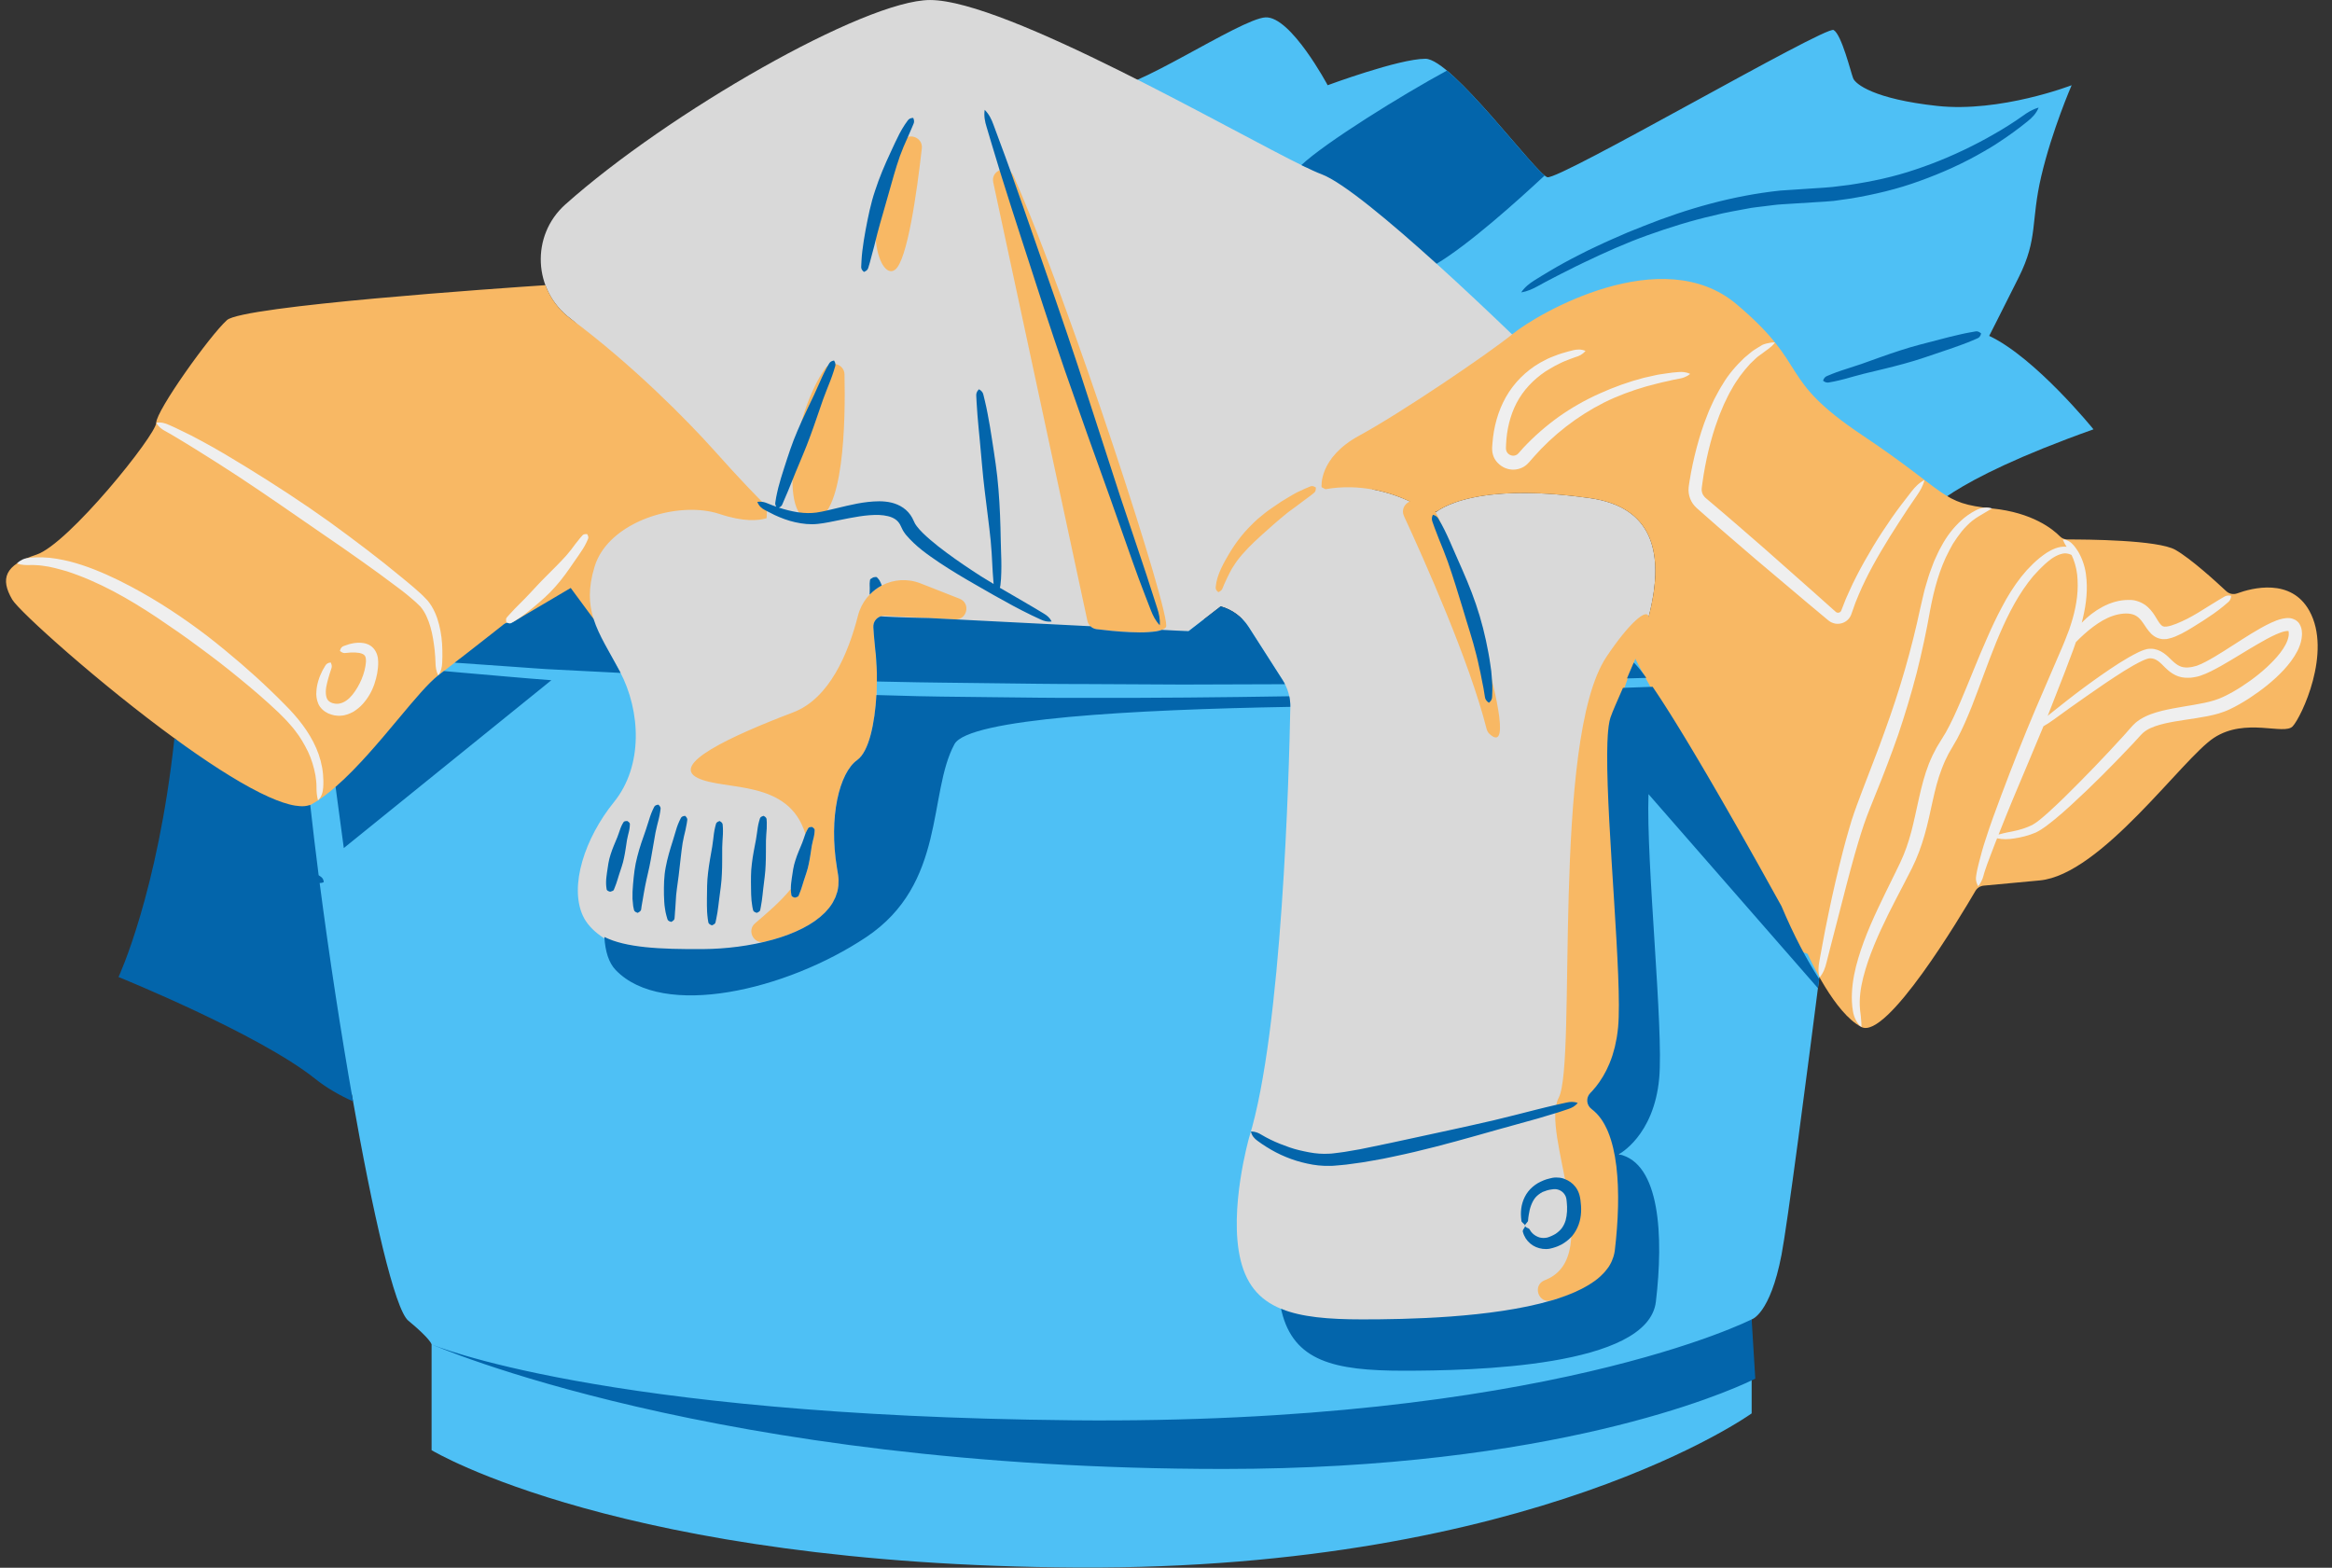
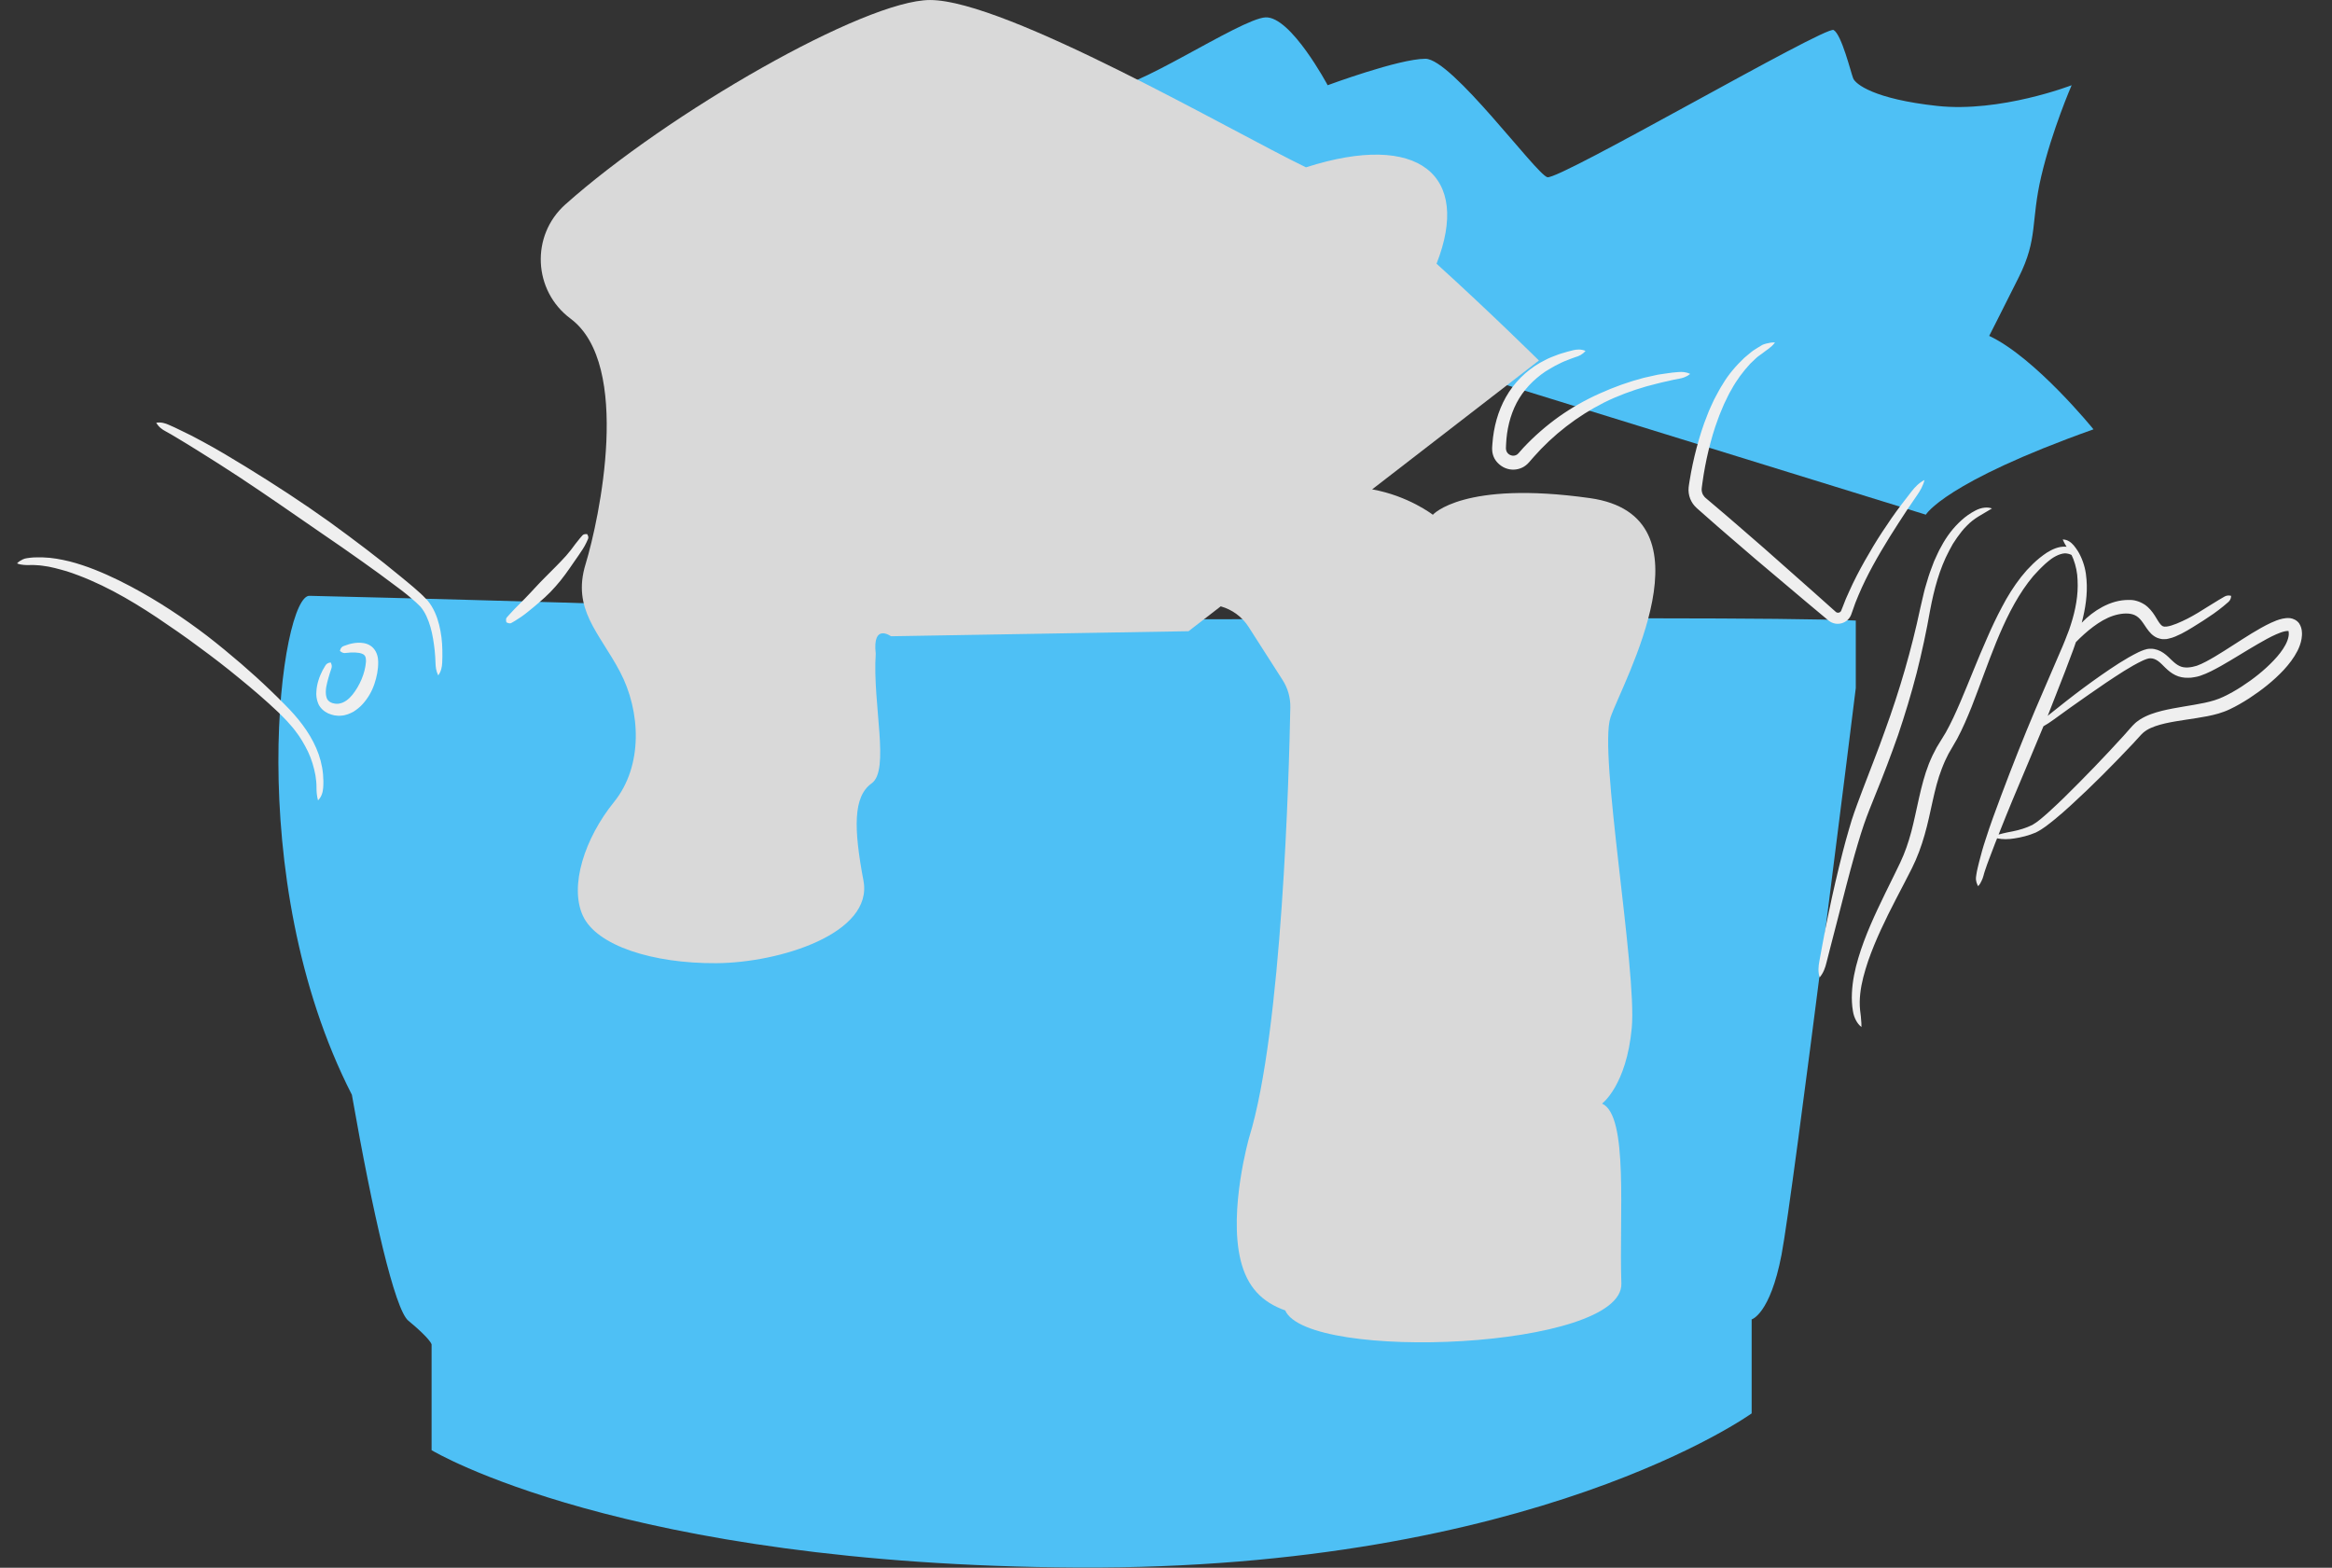
<svg xmlns="http://www.w3.org/2000/svg" fill="#000000" height="339.1" preserveAspectRatio="xMidYMid meet" version="1" viewBox="-1.3 0.0 504.4 339.1" width="504.4" zoomAndPan="magnify">
  <rect x="-1.3" y="0.0" width="504.4" height="339.1" fill="#333333" stroke="none" />
  <defs>
    <clipPath id="a">
      <path d="M 58 3 L 452 3 L 452 339.059 L 58 339.059 Z M 58 3" />
    </clipPath>
  </defs>
  <g>
    <g clip-path="url(#a)" id="change1_1">
      <path d="M 187.555 133.172 C 170.207 131.305 65.746 128.879 65.746 128.879 C 59.469 128.016 50.785 189.852 74.809 236.797 C 79.309 262.48 84.09 283.258 87.016 285.66 C 91.844 289.637 92.051 290.793 92.051 290.793 L 92.051 313.676 C 92.051 313.676 133.133 338.559 231.906 339.055 C 330.68 339.551 377.574 305.715 377.574 305.715 L 377.574 285.383 C 377.574 285.383 381.555 284.324 384.039 271.391 C 386.527 258.457 400.098 148.816 400.098 148.816 L 400.098 134.227 C 369.453 132.848 204.902 135.035 187.555 133.172 Z M 451.512 92.863 C 419.18 104.367 415.25 111.324 415.25 111.324 L 257.516 62.562 L 238.469 18.715 C 242.461 20.738 266.969 4.008 272.438 3.758 C 277.91 3.508 285.867 18.434 285.867 18.434 C 285.867 18.434 301.289 12.711 307.012 12.711 C 312.73 12.711 330.887 37.582 333.375 38.328 C 335.859 39.074 393.562 5.5 395.305 6.492 C 397.043 7.488 399.035 15.695 399.531 16.941 C 400.027 18.184 404.008 21.418 417.688 22.91 C 431.367 24.402 446.785 18.434 446.785 18.434 C 446.785 18.434 442.559 28.133 440.223 38.082 C 437.887 48.031 439.574 51.512 435.348 59.969 C 431.117 68.426 428.953 72.652 428.953 72.652 C 438.98 77.379 451.512 92.863 451.512 92.863" fill="#4ec0f5" />
    </g>
    <g id="change2_1">
      <path d="M 351.645 222.316 C 350.492 234.816 345.215 238.711 345.215 238.711 C 351 241.281 348.879 262.891 349.395 277.602 C 349.891 291.871 281.57 294.641 276.684 283.441 C 271.656 281.66 268.434 278.371 267.02 272.512 C 264.41 261.691 268.887 246.023 268.887 246.023 C 276.039 222.934 277.523 166.965 277.789 152.98 C 277.828 150.895 277.25 148.848 276.121 147.094 L 268.766 135.605 C 267.355 133.402 265.195 131.844 262.738 131.152 L 255.777 136.531 L 191.41 137.621 C 191.41 137.621 187.371 134.684 188.117 141.398 C 187.395 152.246 191.242 166.59 187.23 169.441 C 183.223 172.297 183.32 179.117 185.465 190.496 C 187.609 201.875 167.445 208.242 153.645 208.336 C 139.84 208.43 127.77 204.539 124.785 198.105 C 121.801 191.668 125.16 181.316 131.504 173.48 C 137.844 165.648 137.285 153.801 132.809 145.316 C 128.332 136.828 122.371 131.824 125.355 122.031 C 128.344 112.238 135.441 78.852 122.109 68.926 C 114.008 62.895 113.445 50.945 120.98 44.223 C 143.23 24.379 185.781 0.004 199.867 0.004 C 216.309 0.004 265.449 28.617 281.176 36.195 C 305.68 28.336 316.93 37.977 309.418 57.039 C 320.867 67.398 331.562 77.977 331.562 77.977 L 295.488 105.848 C 303.355 107.254 308.617 111.344 308.617 111.344 C 308.617 111.344 315.145 103.883 342.566 107.738 C 369.988 111.594 349.656 147.531 347.043 155.18 C 344.434 162.828 352.793 209.82 351.645 222.316" fill="#d9d9d9" />
    </g>
    <g id="change3_1">
-       <path d="M 206.258 129.504 L 197.82 126.188 C 192.125 123.949 185.793 127.234 184.277 133.16 C 182.215 141.227 178.141 151.082 170.281 154.074 C 156.293 159.402 143.637 165.398 149.633 168.285 C 155.469 171.098 169.305 168.441 172.898 180.395 C 173.004 180.117 173.125 179.84 173.266 179.574 L 173.52 179.133 C 173.605 178.988 173.789 178.867 174.359 178.871 C 174.832 179.188 174.918 179.383 174.906 179.551 L 174.879 180.059 C 174.844 180.387 174.801 180.715 174.727 181.035 C 174.582 181.676 174.395 182.301 174.285 182.949 C 174.07 184.25 173.918 185.562 173.637 186.836 C 173.402 188.117 172.922 189.336 172.535 190.566 C 172.34 191.18 172.168 191.801 171.957 192.402 L 171.617 193.297 C 171.551 193.445 171.484 193.594 171.438 193.734 C 171.402 193.879 171.258 194.004 170.629 194.168 C 170.02 194.004 169.891 193.801 169.875 193.617 C 169.84 193.426 169.82 193.25 169.801 193.074 C 169.777 192.805 169.762 192.531 169.762 192.266 C 167.449 195.117 164.457 197.625 162.027 199.699 C 160.18 201.277 161.711 204.281 164.07 203.715 C 173.582 201.438 181.387 196.609 179.906 188.777 C 177.762 177.398 180.094 167.254 184.105 164.398 C 188.117 161.543 188.863 148.113 188.117 141.398 C 187.824 138.762 187.676 136.914 187.602 135.637 C 187.52 134.262 188.648 133.121 190.027 133.191 L 205.297 133.969 C 207.914 134.102 208.699 130.461 206.258 129.504 Z M 282.055 105.238 L 281.117 105.633 C 280.496 105.906 279.875 106.184 279.27 106.48 C 278.09 107.102 276.969 107.82 275.82 108.508 L 275.707 108.582 C 274.613 109.348 273.477 110.062 272.406 110.883 C 271.332 111.73 270.273 112.602 269.324 113.605 C 267.367 115.535 265.695 117.773 264.316 120.176 C 263.613 121.367 262.949 122.586 262.426 123.879 C 262.156 124.523 261.965 125.203 261.809 125.891 C 261.75 126.242 261.691 126.59 261.652 126.945 C 261.617 127.293 261.688 127.699 262.219 128.09 C 262.812 127.82 263.012 127.574 263.117 127.273 C 263.223 126.98 263.363 126.691 263.477 126.402 C 263.734 125.824 263.996 125.258 264.273 124.688 C 264.523 124.145 264.824 123.617 265.105 123.086 L 265.199 122.926 C 265.535 122.418 265.844 121.898 266.199 121.406 C 267.727 119.348 269.578 117.559 271.477 115.836 C 273.367 114.109 275.312 112.41 277.34 110.777 C 278.395 110.012 279.449 109.246 280.488 108.445 C 281.027 108.07 281.551 107.672 282.078 107.27 L 282.859 106.652 C 283.129 106.461 283.34 106.172 283.316 105.441 C 282.719 105.051 282.355 105.098 282.055 105.238 Z M 174.504 112.547 C 181.254 112.211 181.59 91.098 181.363 80.98 C 181.312 78.762 178.438 77.859 177.172 79.68 C 170.02 89.984 166.918 112.926 174.504 112.547 Z M 192.27 58.363 C 194.93 56.441 197 41.73 198.086 32.105 C 198.363 29.664 195.113 28.512 193.832 30.609 C 184.082 46.578 188.77 60.891 192.27 58.363 Z M 213.535 39.453 L 233.898 134.273 C 234.105 135.234 234.891 135.961 235.863 136.086 C 239.773 136.578 249.48 137.586 250.895 135.641 C 252.281 133.734 229.977 65.219 217.91 38.023 C 216.781 35.48 212.953 36.734 213.535 39.453 Z M 498.199 132.113 C 494.227 124.961 485.809 127.172 482.582 128.352 C 481.766 128.648 480.855 128.465 480.223 127.867 C 477.953 125.742 472.586 120.852 469.227 118.93 C 465.465 116.781 450.02 116.676 445.879 116.688 C 445.262 116.688 444.68 116.449 444.25 116.012 C 442.75 114.488 438.332 110.855 429.555 109.977 C 418.363 108.859 420.352 106.742 401.574 94.184 C 382.797 81.625 390.508 79.508 374.34 65.828 C 358.176 52.152 331.312 67.82 325.965 72.172 C 320.617 76.523 301.715 89.332 292.762 94.184 C 283.809 99.035 284.555 105.383 284.555 105.383 C 284.555 105.383 284.852 105.535 285.391 105.816 C 292.938 104.488 299.473 106.512 303.672 108.473 C 302.5 108.91 301.754 110.293 302.367 111.617 C 306.75 121.078 316.535 142.988 320.242 157.664 C 320.355 158.109 320.598 158.516 320.941 158.816 C 329.039 165.973 312.453 115.902 309.152 110.711 C 309.367 110.648 309.574 110.559 309.766 110.43 C 312.598 108.566 321.297 104.746 342.566 107.738 C 357.785 109.879 358.289 121.898 355.285 133.48 C 354.996 131.316 350.941 134.91 346.16 142.082 C 334.168 160.07 339.832 229.797 335.832 237.461 C 331.836 245.121 345.824 271.434 333.168 276.766 C 333.043 276.816 332.914 276.871 332.785 276.926 C 330.059 278.039 331.488 282.117 334.312 281.285 C 341.816 279.074 348.293 276.391 348.91 271.176 C 350.379 258.777 349.059 244.383 342.953 239.895 C 341.812 239.059 341.676 237.418 342.672 236.414 C 344.969 234.094 348.539 230.172 349.23 222.641 C 350.383 210.141 345.336 162.785 347.945 155.141 C 348.773 152.711 350.383 147.348 352.426 142.465 C 352.348 143.105 386.461 203.426 387.645 205.602 L 389.668 206.305 C 390.137 207.355 395.504 219.176 401.324 222.148 C 406.781 224.93 422.703 198.309 425.977 192.703 C 426.355 192.059 427.016 191.637 427.758 191.566 L 439.875 190.438 C 453.184 189.191 470.719 164.07 477.559 159.594 C 484.395 155.117 492.73 159.098 494.594 157.109 C 496.461 155.117 503.176 141.066 498.199 132.113 Z M 154.352 111.18 C 145.398 108.195 130.289 112.766 127.305 122.559 C 125.895 127.195 126.059 130.637 127.09 133.879 L 108.977 134.574 C 108.488 134.594 108.02 134.766 107.637 135.066 C 106.152 136.234 108.48 142.926 98.145 142.492 C 96.504 143.77 94.887 145.02 93.488 146.09 C 88.832 149.664 88.715 174.102 71.406 170.094 C 69.668 171.613 67.941 172.914 66.254 173.887 C 61.883 176.395 44.355 184.391 36.832 159.984 C 20.199 147.898 2.82 132.211 1.34 129.676 C -1.27 125.199 -0.34 122.215 6.562 119.977 C 13.465 117.738 32.492 94.047 32.492 91.438 C 32.492 88.824 44.059 72.598 47.789 69.238 C 51.195 66.172 106.988 62.332 116.676 61.684 C 117.707 64.461 119.52 66.996 122.109 68.926 C 135.441 78.852 147.324 90.883 153.184 97.445 C 159.039 104.004 162.707 107.738 164.625 109.609 L 164.52 112.082 C 162.766 112.629 159.586 112.922 154.352 111.18" fill="#f8b864" />
-     </g>
+       </g>
    <g id="change4_1">
-       <path d="M 425.922 71.699 L 424.812 71.895 C 424.078 72.031 423.348 72.172 422.621 72.348 C 421.164 72.66 419.727 73.051 418.285 73.418 C 415.406 74.176 412.512 74.867 409.688 75.805 C 406.852 76.711 404.062 77.758 401.254 78.75 C 399.848 79.23 398.426 79.68 397.012 80.137 C 396.305 80.367 395.605 80.629 394.91 80.902 L 393.879 81.332 C 393.531 81.477 393.215 81.719 393.016 82.348 C 393.527 82.762 393.926 82.789 394.293 82.723 L 395.395 82.516 C 396.125 82.363 396.852 82.195 397.57 82.004 C 399.004 81.609 400.434 81.203 401.875 80.832 C 404.77 80.125 407.676 79.469 410.543 78.672 C 413.418 77.906 416.223 76.898 419.043 75.949 C 420.449 75.469 421.863 75.004 423.258 74.469 C 423.957 74.219 424.648 73.934 425.34 73.645 L 426.371 73.203 C 426.719 73.066 427.035 72.828 427.215 72.133 C 426.68 71.645 426.285 71.621 425.922 71.699 Z M 436.258 25.035 C 435.25 25.758 434.211 26.445 433.164 27.109 C 432.113 27.77 431.059 28.426 429.973 29.023 C 428.898 29.648 427.812 30.246 426.711 30.82 C 422.32 33.117 417.758 35.086 413.066 36.645 C 408.387 38.25 403.527 39.27 398.656 40 L 394.984 40.449 C 393.762 40.59 392.527 40.625 391.297 40.719 L 383.727 41.223 C 373.555 42.309 363.688 45.105 354.297 48.855 L 350.773 50.266 L 347.297 51.785 C 346.133 52.273 345 52.84 343.852 53.367 C 342.703 53.895 341.57 54.449 340.449 55.039 C 338.195 56.176 335.969 57.375 333.805 58.68 C 332.715 59.316 331.641 59.984 330.566 60.652 C 329.504 61.328 328.488 62.105 327.727 63.25 C 329.078 63.023 330.211 62.504 331.305 61.895 C 332.402 61.297 333.496 60.695 334.609 60.129 C 335.711 59.539 336.84 58.996 337.953 58.434 C 339.059 57.855 340.184 57.312 341.309 56.773 C 345.812 54.621 350.371 52.562 355.066 50.883 C 359.762 49.211 364.52 47.703 369.363 46.613 C 371.766 45.984 374.211 45.566 376.648 45.121 C 377.859 44.863 379.098 44.777 380.32 44.609 C 381.551 44.477 382.77 44.262 384.004 44.199 L 391.469 43.73 C 392.746 43.637 394.027 43.602 395.297 43.461 L 399.098 42.926 C 404.133 42.07 409.129 40.906 413.922 39.141 C 418.723 37.422 423.387 35.324 427.785 32.762 C 428.887 32.121 429.988 31.488 431.039 30.766 C 432.113 30.082 433.148 29.344 434.18 28.602 C 435.207 27.855 436.223 27.086 437.207 26.281 C 438.203 25.496 439.121 24.574 439.648 23.277 C 438.305 23.648 437.266 24.305 436.258 25.035 Z M 68.734 190.809 C 68.68 190.156 68.395 189.84 68.062 189.613 C 67.914 189.516 67.77 189.41 67.621 189.309 C 66.953 184.09 66.344 178.988 65.805 174.094 L 65.578 174.168 L 65.566 174.172 C 65.281 174.262 64.98 174.324 64.652 174.359 L 64.648 174.359 L 64.602 174.363 C 63.98 174.422 63.285 174.379 62.523 174.254 L 62.52 174.254 L 62.477 174.246 C 62.09 174.184 61.684 174.09 61.262 173.984 L 61.18 173.961 L 61.176 173.961 C 60.352 173.742 59.469 173.449 58.527 173.082 L 58.504 173.074 L 58.496 173.07 C 57.387 172.637 56.203 172.102 54.957 171.48 L 54.941 171.473 C 49.562 168.793 43.047 164.52 36.43 159.691 C 32.805 193.258 24.336 211.328 24.336 211.328 C 24.336 211.328 54.742 223.641 66.867 233.34 C 69.344 235.32 72.156 236.922 75.062 238.227 C 72.434 223.348 69.883 206.719 67.84 190.996 C 68.082 191.012 68.363 190.973 68.734 190.809 Z M 230.617 307.207 C 128.363 306.211 92.051 290.793 92.051 290.793 C 92.051 290.793 153.184 317.734 263.328 317.734 C 334.574 317.734 371.855 301.316 377.574 298.582 C 378.094 298.332 378.359 298.195 378.359 298.195 L 377.574 285.383 C 377.574 285.383 332.875 308.203 230.617 307.207 Z M 328.125 266.57 C 328.242 267.027 328.461 267.453 328.707 267.867 C 329.23 268.676 330.004 269.348 330.922 269.738 C 331.836 270.121 332.883 270.277 333.883 270.098 C 334.402 270.004 334.816 269.855 335.238 269.715 C 335.668 269.586 336.078 269.352 336.496 269.164 C 337.238 268.738 337.945 268.211 338.551 267.562 L 338.723 267.379 C 339.348 266.637 339.824 265.777 340.148 264.887 C 340.809 263.094 340.773 261.246 340.543 259.543 L 340.43 258.906 C 340.367 258.645 340.312 258.371 340.211 258.117 C 340.031 257.602 339.77 257.113 339.434 256.688 C 338.852 255.938 338.066 255.387 337.207 255.051 C 337.078 255 336.957 254.941 336.828 254.902 C 336.32 254.75 335.793 254.684 335.27 254.691 C 335.004 254.691 334.746 254.719 334.488 254.762 C 334.238 254.805 334.047 254.867 333.824 254.918 C 332.969 255.105 332.121 255.477 331.324 255.914 C 330.531 256.387 329.812 257 329.234 257.73 C 328.664 258.465 328.258 259.297 328.004 260.148 C 327.742 261.004 327.656 261.875 327.668 262.723 C 327.672 263.145 327.719 263.566 327.766 263.977 C 327.684 264.406 328.574 264.75 328.57 265.137 C 328.492 264.738 329.312 264.297 329.215 263.938 C 329.246 263.562 329.285 263.188 329.352 262.824 C 329.453 262.098 329.617 261.398 329.855 260.754 C 330.098 260.109 330.402 259.508 330.82 259.008 C 331.254 258.52 331.777 258.133 332.359 257.824 C 332.977 257.574 333.613 257.355 334.312 257.277 C 334.48 257.258 334.672 257.219 334.812 257.211 C 334.949 257.203 335.082 257.203 335.215 257.219 C 335.477 257.25 335.734 257.309 335.977 257.41 C 336.457 257.617 336.867 257.961 337.133 258.383 C 337.273 258.582 337.371 258.809 337.438 259.043 C 337.477 259.156 337.484 259.277 337.512 259.398 L 337.574 259.934 C 337.73 261.348 337.672 262.738 337.34 263.957 C 337.16 264.562 336.895 265.117 336.539 265.613 C 336.176 266.102 335.703 266.512 335.172 266.879 C 334.879 267.023 334.617 267.223 334.293 267.336 C 333.977 267.473 333.656 267.609 333.398 267.676 C 332.848 267.801 332.266 267.816 331.699 267.664 C 331.145 267.492 330.598 267.195 330.156 266.754 C 329.945 266.527 329.73 266.285 329.586 265.992 C 329.52 265.848 329.406 265.723 329.102 265.613 C 328.836 265.5 328.586 265.336 328.57 265.137 C 328.621 265.328 328.406 265.559 328.246 265.824 C 328.055 266.094 328.02 266.359 328.125 266.57 Z M 337.547 238.48 L 335.316 238.973 L 335.301 238.977 C 333.809 239.312 332.32 239.688 330.836 240.055 C 327.867 240.809 324.902 241.578 321.926 242.285 C 315.961 243.672 309.969 244.945 304.004 246.238 C 301.023 246.914 298.031 247.508 295.059 248.133 L 292.824 248.59 L 290.598 248.973 C 289.852 249.109 289.109 249.234 288.375 249.312 C 287.648 249.383 286.879 249.535 286.188 249.543 C 284.82 249.629 283.34 249.527 281.902 249.254 C 280.469 248.98 279.027 248.672 277.633 248.184 C 276.242 247.699 274.855 247.164 273.52 246.508 C 272.848 246.188 272.191 245.828 271.551 245.449 C 270.914 245.051 270.246 244.746 269.27 244.734 C 269.465 245.703 270.047 246.293 270.68 246.75 C 271.316 247.219 271.965 247.672 272.637 248.082 C 273.977 248.922 275.383 249.672 276.859 250.262 C 278.328 250.875 279.863 251.344 281.43 251.68 C 282.996 252.031 284.582 252.215 286.281 252.18 C 287.125 252.195 287.871 252.07 288.672 252.02 C 289.465 251.965 290.238 251.863 291.008 251.75 L 293.32 251.43 L 295.605 251.039 C 297.137 250.805 298.645 250.48 300.152 250.156 C 301.66 249.848 303.16 249.504 304.66 249.156 C 310.652 247.746 316.562 246.062 322.469 244.387 L 331.34 241.926 C 332.602 241.566 333.855 241.188 335.109 240.793 C 335.32 240.727 335.535 240.672 335.746 240.602 L 337.934 239.875 C 338.664 239.633 339.363 239.297 339.957 238.562 C 339.07 238.242 338.297 238.316 337.547 238.48 Z M 309.93 116.59 C 310.605 118.227 311.266 119.867 311.863 121.531 C 313.027 124.875 314.07 128.254 315.09 131.621 C 316.066 134.996 317.219 138.32 318.047 141.727 C 318.289 142.57 318.434 143.43 318.633 144.281 C 318.82 145.137 319.035 145.988 319.172 146.848 C 319.309 147.707 319.547 148.562 319.664 149.426 L 319.875 150.719 C 319.934 151.156 320.098 151.582 320.742 152.012 C 321.332 151.551 321.441 151.09 321.441 150.637 L 321.488 149.27 C 321.516 148.562 321.465 147.863 321.41 147.164 C 321.395 146.957 321.383 146.754 321.367 146.547 C 321.312 145.637 321.223 144.734 321.066 143.844 C 320.918 142.953 320.82 142.047 320.629 141.164 C 319.973 137.609 319.109 134.102 317.938 130.699 C 316.789 127.289 315.336 123.996 313.883 120.727 C 313.531 119.902 313.172 119.086 312.805 118.27 C 312.449 117.445 312.098 116.625 311.715 115.816 C 311.348 115 310.934 114.207 310.512 113.414 L 310.309 113.062 L 309.844 112.246 C 309.621 111.855 309.305 111.508 308.617 111.344 C 308.32 111.98 308.379 112.438 308.531 112.855 L 308.977 114.109 C 309.281 114.945 309.602 115.77 309.93 116.59 Z M 189.418 126.648 C 189.297 126.277 189.148 125.922 188.953 125.582 C 188.859 125.41 188.719 125.254 188.59 125.102 L 188.379 124.879 C 188.328 124.801 188.156 124.758 187.555 124.891 C 187.012 125.184 186.895 125.312 186.898 125.398 L 186.852 125.672 C 186.828 125.852 186.82 126.02 186.805 126.191 C 186.773 126.527 186.84 126.836 186.824 127.156 C 186.848 127.656 186.777 128.145 186.805 128.621 C 187.566 127.824 188.449 127.156 189.418 126.648 Z M 172.195 182.355 C 171.691 183.582 171.141 184.801 170.746 186.07 C 170.316 187.332 170.145 188.66 169.957 189.992 C 169.875 190.66 169.766 191.324 169.758 192.02 C 169.742 192.359 169.77 192.719 169.801 193.074 C 169.82 193.25 169.84 193.426 169.875 193.617 C 169.891 193.801 170.02 194.004 170.629 194.168 C 171.258 194.004 171.402 193.879 171.438 193.734 C 171.484 193.594 171.551 193.445 171.617 193.297 L 171.957 192.402 C 172.168 191.801 172.34 191.18 172.535 190.566 C 172.922 189.336 173.402 188.117 173.637 186.836 C 173.918 185.562 174.07 184.25 174.285 182.949 C 174.395 182.301 174.582 181.676 174.727 181.035 C 174.801 180.715 174.844 180.387 174.879 180.059 L 174.906 179.551 C 174.918 179.383 174.832 179.188 174.359 178.871 C 173.789 178.867 173.605 178.988 173.52 179.133 L 173.266 179.574 C 173.109 179.871 172.973 180.172 172.855 180.484 C 172.629 181.105 172.449 181.738 172.195 182.355 Z M 132.234 181.066 C 131.73 182.297 131.176 183.516 130.781 184.785 C 130.352 186.047 130.18 187.375 129.992 188.707 C 129.91 189.379 129.801 190.039 129.793 190.734 C 129.777 191.074 129.805 191.434 129.836 191.789 C 129.855 191.965 129.875 192.141 129.91 192.332 C 129.926 192.516 130.055 192.715 130.664 192.883 C 131.293 192.719 131.438 192.594 131.477 192.445 C 131.52 192.309 131.586 192.16 131.652 192.012 L 131.992 191.117 C 132.203 190.516 132.375 189.895 132.57 189.281 C 132.957 188.047 133.438 186.832 133.672 185.551 C 133.953 184.277 134.105 182.965 134.32 181.664 C 134.43 181.016 134.617 180.391 134.762 179.75 C 134.836 179.43 134.883 179.102 134.914 178.77 L 134.941 178.266 C 134.953 178.098 134.867 177.902 134.395 177.586 C 133.824 177.582 133.645 177.699 133.559 177.848 L 133.301 178.285 C 133.145 178.586 133.008 178.887 132.895 179.199 C 132.664 179.82 132.484 180.453 132.234 181.066 Z M 135.812 196.746 C 135.855 197.004 136.004 197.266 136.633 197.453 C 137.238 197.148 137.363 196.906 137.383 196.668 L 137.48 195.961 C 137.574 195.48 137.664 195.004 137.73 194.531 C 137.914 193.578 138.031 192.621 138.238 191.664 C 138.609 189.754 139.129 187.863 139.465 185.922 L 140.484 180.07 C 140.672 179.098 140.941 178.141 141.176 177.18 C 141.297 176.695 141.391 176.207 141.473 175.715 L 141.578 174.969 C 141.613 174.723 141.551 174.445 141.109 174.043 C 140.512 174.113 140.305 174.312 140.191 174.543 L 139.859 175.227 C 139.656 175.691 139.465 176.156 139.309 176.633 C 138.984 177.586 138.719 178.555 138.387 179.508 C 137.715 181.406 137.035 183.316 136.543 185.281 C 136.012 187.234 135.793 189.27 135.621 191.309 C 135.527 192.324 135.473 193.359 135.504 194.398 C 135.535 194.922 135.59 195.441 135.652 195.961 Z M 142.539 196.559 C 142.613 197.059 142.691 197.555 142.84 198.047 L 143.051 198.777 C 143.105 199.023 143.27 199.258 143.906 199.41 C 144.492 199.082 144.605 198.832 144.605 198.594 L 144.66 197.879 C 144.672 197.402 144.738 196.926 144.766 196.457 C 144.812 195.516 144.879 194.574 144.945 193.637 C 145.133 191.758 145.469 189.898 145.652 188.012 C 145.887 186.133 146.051 184.223 146.352 182.324 C 146.504 181.379 146.75 180.449 146.969 179.516 C 147.078 179.051 147.168 178.578 147.246 178.102 L 147.352 177.379 C 147.387 177.141 147.328 176.875 146.891 176.465 C 146.297 176.52 146.086 176.715 145.973 176.938 L 145.641 177.605 C 145.434 178.059 145.246 178.52 145.094 178.984 C 144.785 179.922 144.543 180.879 144.238 181.82 C 143.637 183.703 143.055 185.609 142.695 187.57 C 142.305 189.527 142.281 191.547 142.309 193.551 C 142.359 194.555 142.359 195.559 142.539 196.559 Z M 151.785 198.715 L 151.898 199.438 C 151.926 199.68 152.059 199.922 152.676 200.156 C 153.297 199.918 153.438 199.691 153.469 199.461 L 153.617 198.77 C 153.711 198.309 153.797 197.848 153.875 197.383 C 154.027 196.457 154.121 195.523 154.242 194.59 C 154.477 192.727 154.781 190.863 154.84 188.98 C 154.938 187.102 154.891 185.207 154.91 183.316 C 154.922 182.371 155.012 181.434 155.059 180.492 C 155.082 180.023 155.074 179.547 155.059 179.074 L 155.008 178.359 C 154.988 178.121 154.871 177.871 154.352 177.586 C 153.785 177.77 153.625 177.988 153.562 178.223 L 153.379 178.914 C 153.273 179.379 153.18 179.844 153.117 180.312 C 152.988 181.25 152.906 182.191 152.75 183.125 C 152.434 184.992 152.066 186.859 151.855 188.738 C 151.609 190.617 151.629 192.52 151.605 194.414 C 151.609 195.367 151.582 196.316 151.645 197.273 C 151.668 197.75 151.73 198.234 151.785 198.715 Z M 161.25 194.801 C 161.293 195.246 161.363 195.695 161.434 196.141 L 161.578 196.812 C 161.609 197.035 161.75 197.258 162.375 197.453 C 162.988 197.211 163.121 196.996 163.145 196.781 L 163.266 196.137 C 163.348 195.703 163.426 195.273 163.48 194.844 C 163.613 193.984 163.672 193.121 163.781 192.258 C 163.973 190.531 164.258 188.809 164.305 187.062 C 164.391 185.32 164.348 183.562 164.375 181.809 C 164.391 180.93 164.484 180.062 164.539 179.188 C 164.562 178.75 164.566 178.309 164.551 177.867 L 164.508 177.203 C 164.496 176.98 164.383 176.75 163.867 176.465 C 163.297 176.621 163.137 176.824 163.07 177.035 L 162.879 177.68 C 162.766 178.109 162.668 178.539 162.602 178.977 C 162.465 179.848 162.375 180.723 162.215 181.59 C 161.891 183.328 161.523 185.062 161.324 186.82 C 161.086 188.57 161.121 190.352 161.145 192.129 C 161.156 193.016 161.164 193.906 161.25 194.801 Z M 186.523 57.867 L 186.836 56.809 C 187.035 56.105 187.223 55.398 187.395 54.691 C 187.668 53.758 187.895 52.812 188.125 51.871 C 188.238 51.402 188.352 50.93 188.48 50.465 C 189.215 47.652 190.082 44.891 190.84 42.102 C 191.633 39.32 192.375 36.52 193.336 33.785 C 193.84 32.43 194.391 31.09 195 29.781 L 195.07 29.617 L 195.863 27.797 L 196.285 26.801 C 196.434 26.469 196.488 26.102 196.23 25.496 C 195.57 25.508 195.254 25.773 195.031 26.074 C 194.809 26.379 194.598 26.684 194.383 26.996 C 193.977 27.625 193.586 28.266 193.246 28.93 C 192.562 30.254 191.949 31.609 191.324 32.961 C 190.062 35.652 188.898 38.402 187.977 41.234 C 187.02 44.055 186.449 46.98 185.898 49.895 C 185.625 51.352 185.402 52.816 185.219 54.285 C 185.117 55.02 185.082 55.762 185.031 56.504 L 184.977 57.613 C 184.941 57.984 185.016 58.367 185.566 58.824 C 186.238 58.559 186.434 58.223 186.523 57.867 Z M 164.16 110.336 C 164.301 110.414 164.445 110.477 164.586 110.555 C 165.086 110.82 165.59 111.086 166.105 111.328 L 166.242 111.398 C 167.664 112.051 169.145 112.621 170.711 112.961 C 172.273 113.309 173.914 113.504 175.59 113.32 C 177.23 113.148 178.688 112.805 180.188 112.512 C 183.137 111.922 186.086 111.301 188.836 111.387 C 190.191 111.453 191.465 111.711 192.336 112.312 C 192.773 112.609 193.117 112.992 193.383 113.473 C 193.52 113.73 193.574 113.895 193.852 114.441 C 194.074 114.934 194.348 115.25 194.613 115.633 C 196.828 118.262 199.355 119.969 201.91 121.711 C 204.473 123.414 207.094 124.977 209.738 126.488 C 212.375 128.016 215.02 129.523 217.691 130.965 C 219.035 131.68 220.383 132.383 221.75 133.043 L 223.816 134.012 C 224.508 134.328 225.246 134.559 226.168 134.422 C 225.746 133.59 225.145 133.117 224.492 132.73 L 222.551 131.559 L 218.637 129.273 C 217.406 128.562 216.18 127.848 214.957 127.129 C 215.023 126.945 215.066 126.766 215.082 126.586 L 215.215 125.199 C 215.273 124.277 215.289 123.355 215.293 122.43 C 215.309 121.504 215.258 120.586 215.234 119.664 C 215.215 118.742 215.199 117.82 215.156 116.898 C 215.094 113.215 214.969 109.527 214.664 105.859 C 214.395 102.188 213.805 98.555 213.246 94.922 C 212.961 93.105 212.68 91.289 212.316 89.484 C 212.156 88.578 211.949 87.68 211.742 86.781 L 211.418 85.438 C 211.32 84.988 211.117 84.555 210.438 84.195 C 209.895 84.738 209.828 85.211 209.863 85.668 L 209.934 87.043 C 209.984 87.961 210.039 88.875 210.121 89.785 C 210.258 91.613 210.457 93.43 210.625 95.25 C 210.98 98.891 211.238 102.535 211.688 106.156 C 212.098 109.781 212.633 113.398 212.988 117.031 C 213.16 118.848 213.266 120.664 213.348 122.484 C 213.383 123.391 213.465 124.301 213.527 125.207 L 213.613 126.312 C 212.695 125.758 211.773 125.207 210.863 124.633 C 208.332 123 205.828 121.324 203.434 119.543 C 202.234 118.656 201.059 117.746 199.953 116.789 C 198.848 115.848 197.77 114.844 196.988 113.816 C 196.84 113.566 196.605 113.305 196.535 113.094 C 196.449 112.973 196.238 112.426 196.016 112.02 C 195.559 111.168 194.867 110.387 194.055 109.832 C 192.406 108.699 190.551 108.441 188.902 108.426 C 185.574 108.445 182.562 109.238 179.613 109.938 C 178.953 110.094 178.293 110.258 177.637 110.406 C 176.836 110.594 176.047 110.762 175.293 110.867 C 174.074 111.035 172.789 111.008 171.504 110.832 C 171.379 110.816 171.258 110.805 171.137 110.785 C 169.812 110.562 168.477 110.23 167.164 109.797 C 167.617 109.609 167.809 109.363 167.914 109.09 L 168.328 108.113 C 168.617 107.465 168.898 106.816 169.164 106.16 C 169.492 105.395 169.797 104.621 170.105 103.848 C 170.32 103.305 170.531 102.762 170.758 102.223 C 171.828 99.598 172.992 97.008 173.949 94.332 C 174.945 91.668 175.82 88.957 176.773 86.27 C 177.27 84.934 177.797 83.613 178.32 82.289 C 178.578 81.625 178.812 80.949 179.031 80.27 L 179.344 79.242 C 179.391 79.086 179.414 78.922 179.395 78.738 C 179.375 78.52 179.297 78.273 179.102 77.977 C 178.457 78.086 178.188 78.359 178.012 78.672 L 177.777 79.082 L 177.48 79.609 C 177.145 80.242 176.82 80.879 176.523 81.531 L 174.77 85.438 C 173.867 87.324 172.953 89.207 172.094 91.113 C 171.777 91.816 171.465 92.52 171.168 93.23 C 170.023 95.855 169.156 98.594 168.273 101.324 C 167.836 102.691 167.402 104.062 167.047 105.461 C 166.871 106.16 166.723 106.871 166.578 107.578 L 166.402 108.66 C 166.348 108.941 166.367 109.246 166.625 109.609 C 166.027 109.398 165.434 109.18 164.852 108.934 C 164.449 108.75 164.027 108.609 163.555 108.547 C 163.234 108.508 162.898 108.496 162.512 108.551 C 162.84 109.477 163.48 109.973 164.16 110.336 Z M 213.156 31.023 C 213.738 32.961 214.316 34.902 214.914 36.836 C 215.043 37.246 215.164 37.656 215.297 38.066 C 216.746 42.758 218.27 47.422 219.773 52.09 C 222.781 61.43 225.797 70.77 228.996 80.047 L 233.879 93.934 L 238.848 107.797 L 243.746 121.68 C 244.57 123.988 245.414 126.297 246.305 128.586 L 247.633 132.023 C 248.082 133.164 248.629 134.273 249.555 135.242 C 249.652 133.902 249.371 132.699 248.996 131.535 L 247.867 128.035 C 247.137 125.691 246.352 123.371 245.578 121.043 L 240.902 107.094 L 231.828 79.09 C 228.754 69.773 225.512 60.516 222.277 51.25 C 220.66 46.617 219.062 41.98 217.398 37.363 L 217.348 37.219 C 216.551 34.953 215.699 32.703 214.867 30.449 L 213.59 26.996 C 213.176 25.844 212.656 24.723 211.684 23.758 C 211.484 25.113 211.738 26.324 212.105 27.496 Z M 309.43 57.055 C 316.383 52.898 326.875 43.488 332.797 37.969 L 332.539 37.75 L 332.434 37.656 C 332.34 37.57 332.242 37.484 332.141 37.387 L 332.059 37.305 C 331.707 36.965 331.309 36.551 330.859 36.07 L 330.762 35.961 C 330.129 35.277 329.414 34.473 328.633 33.578 L 328.508 33.438 C 328.324 33.23 328.141 33.016 327.949 32.797 L 327.906 32.75 C 327.574 32.367 327.23 31.969 326.883 31.559 C 326.734 31.391 326.586 31.219 326.438 31.047 L 326.336 30.93 C 321.793 25.656 316.016 18.891 311.66 15.27 C 301.887 20.57 285.363 30.832 280.176 35.707 C 282.039 36.625 283.527 37.309 284.539 37.684 C 289.188 39.41 299.59 48.152 309.43 57.055 Z M 354.43 146.121 C 354.211 145.828 353.996 145.543 353.793 145.281 L 353.781 145.266 C 353.582 145.008 353.395 144.777 353.211 144.555 L 353.082 144.402 C 352.707 143.957 352.371 143.59 352.074 143.309 C 351.734 144.105 351.391 144.906 351.043 145.703 C 350.898 146.055 350.754 146.402 350.609 146.742 L 354.797 146.629 C 354.727 146.531 354.652 146.426 354.582 146.332 Z M 117.957 147.133 C 114.891 146.93 111.832 146.617 108.77 146.379 L 98.391 145.477 C 97.168 145.363 95.941 145.254 94.715 145.148 C 94.293 145.473 93.883 145.789 93.488 146.09 C 91.391 147.699 88.453 151.195 85.07 155.246 C 83.941 156.594 82.762 158.008 81.551 159.43 C 80.945 160.141 80.328 160.852 79.707 161.562 C 78.773 162.629 77.828 163.688 76.867 164.719 C 76.23 165.406 75.586 166.082 74.941 166.738 C 73.727 167.973 72.504 169.137 71.285 170.195 C 71.855 174.445 72.449 178.883 73.062 183.438 Z M 108.934 144.168 C 112.395 144.391 115.844 144.711 119.309 144.855 L 129.691 145.383 C 130.77 145.438 131.848 145.496 132.922 145.551 L 132.809 145.316 C 130.449 140.848 128.234 137.484 127.09 133.879 L 122.145 127.176 L 109.645 134.551 L 109.355 134.715 C 109.148 134.852 108.867 134.898 108.395 134.68 C 108.121 134.762 107.863 134.887 107.637 135.066 L 107.578 135.113 C 107.461 135.203 107.336 135.301 107.191 135.414 L 107.164 135.438 C 106.801 135.723 106.367 136.062 105.859 136.461 C 105.609 136.656 105.344 136.867 105.066 137.086 L 104.949 137.18 C 104.695 137.375 104.434 137.582 104.16 137.793 C 104.066 137.867 103.969 137.945 103.871 138.023 C 103.66 138.188 103.445 138.355 103.227 138.527 C 103.055 138.66 102.879 138.797 102.699 138.938 C 102.547 139.059 102.387 139.184 102.227 139.309 C 102.039 139.453 101.855 139.598 101.664 139.746 C 101.426 139.934 101.184 140.125 100.938 140.316 C 100.816 140.41 100.695 140.504 100.57 140.602 C 100.203 140.891 99.832 141.18 99.457 141.473 C 99.352 141.551 99.25 141.633 99.148 141.711 C 98.84 141.949 98.535 142.188 98.23 142.426 L 98.02 142.59 C 97.695 142.844 97.371 143.09 97.051 143.34 C 97.555 143.375 98.059 143.406 98.562 143.441 Z M 131.867 209.812 C 142.082 220.473 168.73 214.254 186.051 202.707 C 203.371 191.156 199.375 171.617 205.148 160.957 C 208.141 155.43 243.977 153.488 277.785 152.895 C 277.797 152.121 277.719 151.352 277.562 150.602 C 262.922 150.844 248.277 150.98 233.637 150.949 C 226.691 150.984 219.75 150.863 212.809 150.797 C 205.867 150.711 198.926 150.68 191.984 150.438 L 188.266 150.336 C 187.918 156.332 186.688 162.559 184.105 164.398 C 180.223 167.16 177.926 176.773 179.73 187.711 C 179.789 188.066 179.84 188.422 179.906 188.777 C 179.992 189.219 180.035 189.645 180.062 190.062 C 180.066 190.184 180.07 190.301 180.074 190.422 C 180.082 190.742 180.07 191.059 180.047 191.367 C 180.039 191.469 180.035 191.57 180.023 191.668 C 179.98 192.062 179.914 192.445 179.82 192.82 L 179.758 193.027 C 179.672 193.336 179.566 193.641 179.449 193.938 C 179.406 194.039 179.363 194.145 179.316 194.246 C 179.184 194.547 179.035 194.836 178.871 195.121 L 178.781 195.289 C 178.578 195.625 178.352 195.949 178.105 196.27 L 177.918 196.5 C 177.719 196.746 177.504 196.988 177.277 197.227 L 177.051 197.465 C 176.453 198.059 175.785 198.617 175.047 199.141 C 174.957 199.203 174.863 199.27 174.77 199.332 C 174.457 199.547 174.137 199.754 173.805 199.953 L 173.574 200.094 C 173.16 200.34 172.734 200.574 172.289 200.801 L 172.133 200.875 C 171.738 201.074 171.332 201.266 170.918 201.449 C 170.816 201.496 170.715 201.539 170.609 201.586 C 170.16 201.777 169.699 201.969 169.227 202.148 L 169.18 202.164 C 168.668 202.359 168.145 202.539 167.613 202.715 L 167.395 202.785 C 166.926 202.934 166.453 203.078 165.977 203.215 L 165.734 203.281 C 160.984 204.605 155.672 205.254 150.809 205.285 C 141.355 205.352 134.047 204.977 129.422 202.664 C 129.605 205.75 130.355 208.234 131.867 209.812 Z M 235.863 136.086 C 235.359 136.02 234.91 135.789 234.559 135.453 L 205.297 133.969 L 199.594 133.676 C 199.109 133.668 198.633 133.656 198.172 133.645 L 198.125 133.645 C 197.484 133.629 196.875 133.613 196.277 133.598 C 196.105 133.594 195.941 133.59 195.773 133.586 C 195.328 133.57 194.902 133.559 194.488 133.547 C 194.316 133.539 194.148 133.535 193.984 133.527 C 193.535 133.516 193.109 133.496 192.695 133.48 C 192.605 133.48 192.504 133.477 192.414 133.473 C 191.918 133.449 191.453 133.43 191.012 133.41 C 190.914 133.402 190.824 133.398 190.73 133.395 C 190.398 133.379 190.082 133.359 189.781 133.344 C 189.66 133.336 189.543 133.328 189.426 133.32 L 189.211 133.309 C 188.238 133.617 187.543 134.543 187.602 135.633 L 187.605 135.738 L 187.617 135.926 C 187.629 136.062 187.637 136.211 187.648 136.359 L 187.664 136.582 C 187.676 136.762 187.688 136.949 187.703 137.145 L 187.715 137.289 C 187.734 137.535 187.758 137.797 187.781 138.074 L 187.805 138.336 C 187.824 138.535 187.844 138.734 187.863 138.945 C 187.875 139.062 187.887 139.184 187.898 139.305 C 187.918 139.52 187.941 139.742 187.965 139.969 C 187.977 140.082 187.984 140.191 188 140.309 C 188.031 140.629 188.066 140.961 188.105 141.312 L 188.117 141.398 C 188.301 143.07 188.395 145.164 188.367 147.406 L 192.047 147.48 C 198.977 147.648 205.91 147.68 212.844 147.777 C 219.777 147.855 226.711 147.973 233.645 147.961 L 254.449 148.066 L 275.254 148 C 275.715 148 276.172 147.992 276.633 147.992 C 276.477 147.684 276.309 147.383 276.121 147.094 L 268.766 135.605 C 267.355 133.402 265.195 131.844 262.738 131.152 L 255.777 136.531 L 250.008 136.238 C 247.152 137.344 239.289 136.516 235.863 136.086 Z M 379.234 187.391 L 379.152 187.246 C 378.812 186.641 378.469 186.027 378.121 185.406 L 378.078 185.336 C 377.742 184.734 377.398 184.129 377.055 183.516 L 376.984 183.391 C 376.641 182.781 376.297 182.172 375.949 181.559 C 375.895 181.465 375.84 181.367 375.785 181.273 C 375.441 180.664 375.094 180.051 374.742 179.434 L 374.73 179.41 C 374.379 178.797 374.027 178.176 373.672 177.551 C 373.605 177.438 373.539 177.324 373.477 177.211 C 373.125 176.594 372.773 175.98 372.418 175.363 L 372.352 175.242 C 372.023 174.672 371.695 174.098 371.363 173.527 C 371.281 173.387 371.203 173.242 371.121 173.102 C 370.777 172.512 370.438 171.922 370.098 171.332 C 370.031 171.223 369.969 171.113 369.906 171.004 C 369.617 170.508 369.328 170.012 369.043 169.516 C 368.949 169.355 368.855 169.195 368.762 169.035 C 368.43 168.465 368.098 167.895 367.766 167.328 C 367.688 167.199 367.613 167.074 367.539 166.945 C 367.25 166.449 366.957 165.957 366.668 165.465 C 366.598 165.344 366.523 165.223 366.453 165.102 C 366.125 164.543 365.797 163.988 365.469 163.441 C 365.383 163.297 365.301 163.156 365.215 163.016 C 364.918 162.52 364.625 162.023 364.332 161.535 L 364.184 161.289 C 363.859 160.75 363.539 160.219 363.223 159.695 C 363.137 159.555 363.051 159.414 362.969 159.277 C 362.645 158.746 362.324 158.219 362.008 157.703 L 361.945 157.602 C 361.645 157.109 361.348 156.629 361.055 156.152 C 360.977 156.027 360.898 155.902 360.82 155.777 C 360.52 155.293 360.219 154.812 359.926 154.344 L 359.766 154.094 C 359.512 153.688 359.258 153.289 359.008 152.898 C 358.941 152.789 358.871 152.684 358.805 152.578 C 358.523 152.137 358.246 151.707 357.973 151.289 C 357.914 151.199 357.855 151.109 357.793 151.016 C 357.555 150.652 357.32 150.297 357.09 149.949 L 356.941 149.723 C 356.684 149.336 356.43 148.961 356.184 148.598 L 356.148 148.551 C 354.012 148.629 351.875 148.707 349.738 148.781 C 348.527 151.574 347.512 153.816 347.047 155.176 L 347.043 155.18 C 346.973 155.391 346.906 155.637 346.848 155.906 L 346.805 156.105 C 346.684 156.695 346.59 157.41 346.516 158.234 C 346.492 158.496 346.473 158.766 346.453 159.047 C 346.426 159.492 346.398 159.961 346.383 160.457 L 346.375 160.578 C 346.348 161.367 346.332 162.211 346.324 163.109 L 346.324 163.133 C 346.23 179.184 349.625 211.992 348.691 222.148 C 348.629 222.852 348.535 223.523 348.434 224.176 C 348.414 224.297 348.395 224.418 348.375 224.535 C 348.27 225.152 348.148 225.746 348.012 226.316 C 347.988 226.422 347.961 226.527 347.934 226.633 C 347.789 227.203 347.637 227.754 347.469 228.273 L 347.457 228.312 C 347.285 228.844 347.098 229.34 346.902 229.824 C 346.863 229.914 346.828 230.008 346.793 230.098 C 346.602 230.555 346.402 230.992 346.195 231.406 L 346.078 231.633 C 345.871 232.039 345.66 232.43 345.445 232.793 L 345.414 232.844 C 345.191 233.223 344.961 233.57 344.73 233.906 L 344.602 234.098 C 344.379 234.41 344.156 234.711 343.934 234.988 L 343.812 235.137 C 343.598 235.402 343.379 235.652 343.168 235.887 L 343.129 235.934 C 342.973 236.102 342.82 236.262 342.672 236.414 C 341.676 237.418 341.812 239.059 342.953 239.895 L 342.969 239.91 C 343.312 240.164 343.633 240.453 343.941 240.766 L 344.074 240.895 C 344.367 241.203 344.645 241.539 344.902 241.895 L 345.051 242.098 C 345.305 242.461 345.543 242.848 345.77 243.254 L 345.871 243.453 C 346.102 243.887 346.32 244.34 346.52 244.816 L 346.523 244.836 C 346.723 245.316 346.902 245.82 347.07 246.34 L 347.141 246.559 C 347.301 247.062 347.441 247.59 347.574 248.125 C 347.598 248.227 347.621 248.324 347.645 248.426 C 347.77 248.969 347.887 249.523 347.988 250.094 L 348.031 250.363 C 348.133 250.969 348.227 251.578 348.305 252.207 L 348.309 252.227 C 348.383 252.859 348.445 253.504 348.496 254.156 C 348.504 254.25 348.516 254.34 348.52 254.434 C 348.57 255.062 348.605 255.703 348.633 256.348 C 348.637 256.469 348.641 256.59 348.645 256.711 C 348.672 257.359 348.684 258.012 348.688 258.672 C 348.691 258.777 348.688 258.883 348.691 258.988 C 348.691 259.68 348.688 260.379 348.672 261.082 L 348.668 261.102 C 348.652 261.805 348.625 262.512 348.59 263.223 C 348.586 263.324 348.578 263.43 348.574 263.535 C 348.539 264.215 348.496 264.898 348.445 265.578 C 348.438 265.711 348.426 265.84 348.414 265.973 C 348.363 266.652 348.305 267.332 348.238 268.012 C 348.23 268.117 348.219 268.227 348.207 268.336 C 348.137 269.043 348.062 269.746 347.98 270.445 L 347.977 270.461 C 347.93 270.859 347.844 271.242 347.742 271.617 C 347.711 271.73 347.676 271.836 347.641 271.941 C 347.551 272.227 347.445 272.5 347.324 272.773 C 347.281 272.867 347.242 272.965 347.195 273.059 C 347.023 273.406 346.832 273.746 346.609 274.078 L 346.508 274.215 C 346.309 274.496 346.094 274.773 345.859 275.043 C 345.777 275.137 345.691 275.23 345.609 275.32 C 345.387 275.559 345.152 275.789 344.906 276.02 L 344.68 276.227 C 344.355 276.516 344.008 276.789 343.641 277.059 L 343.398 277.227 C 343.098 277.441 342.781 277.648 342.453 277.852 C 342.332 277.926 342.207 278.004 342.078 278.078 C 341.738 278.277 341.383 278.477 341.02 278.664 L 340.762 278.801 C 340.312 279.031 339.844 279.254 339.359 279.465 C 339.234 279.523 339.105 279.574 338.977 279.629 C 338.598 279.789 338.211 279.949 337.812 280.102 C 337.656 280.16 337.504 280.219 337.352 280.277 C 336.879 280.453 336.402 280.621 335.91 280.781 L 335.734 280.844 C 335.27 280.996 334.793 281.145 334.312 281.285 L 334.25 281.297 C 321.363 285.082 302.738 285.383 293.32 285.383 C 285.988 285.383 280.148 284.879 275.789 283.09 C 275.828 283.266 275.859 283.441 275.902 283.613 C 278.516 294.434 287.281 296.484 302.203 296.484 C 317.129 296.484 355.18 295.738 356.859 281.562 C 358.539 267.387 357.793 251.531 348.84 249.664 C 348.84 249.664 356.426 245.746 357.574 233.25 C 358.562 222.539 354.73 186.645 355.262 171.773 L 391.914 213.746 C 392 213.082 392.086 212.418 392.172 211.754 C 389.516 207.652 386.695 202.355 384.02 195.992 C 382.605 193.43 380.98 190.512 379.234 187.391 Z M 356.527 127.035 C 356.504 127.246 356.477 127.457 356.445 127.668 L 356.445 127.664 C 356.473 127.457 356.504 127.246 356.527 127.035" fill="#0365ab" />
-     </g>
+       </g>
    <g id="change5_1">
      <path d="M 493.703 136.496 L 493.668 136.48 C 493.512 136.473 493.27 136.473 492.977 136.535 C 492.391 136.652 491.715 136.898 491.055 137.191 C 489.723 137.773 488.387 138.531 487.062 139.297 C 484.398 140.836 481.777 142.523 479.02 144.082 C 477.621 144.848 476.234 145.621 474.586 146.176 C 474.172 146.309 473.711 146.426 473.285 146.48 L 472.637 146.578 L 471.953 146.605 C 471.051 146.621 470.059 146.461 469.199 146.023 C 467.445 145.164 466.484 143.672 465.457 142.965 C 464.941 142.609 464.445 142.398 463.84 142.391 C 463.477 142.34 462.723 142.629 462.082 142.922 C 459.406 144.199 456.809 145.965 454.238 147.664 C 451.672 149.395 449.141 151.199 446.598 152.984 L 442.816 155.711 C 442.133 156.207 441.43 156.676 440.688 157.09 C 438.488 162.453 436.195 167.766 433.977 173.105 C 433.09 175.238 432.23 177.379 431.379 179.52 C 431.246 179.852 431.113 180.184 430.984 180.516 C 431.59 180.34 432.184 180.195 432.777 180.07 C 433.211 179.984 433.637 179.898 434.066 179.816 C 435.543 179.52 436.984 179.074 438.285 178.434 C 439.426 177.797 440.633 176.711 441.758 175.711 C 442.891 174.68 444.02 173.621 445.125 172.547 C 449.539 168.211 453.859 163.727 458.027 159.148 L 459.551 157.422 C 459.762 157.156 460.137 156.789 460.48 156.457 C 460.82 156.117 461.215 155.895 461.586 155.613 C 463.133 154.645 464.75 154.152 466.328 153.746 C 469.488 152.98 472.609 152.645 475.555 152.016 C 477.043 151.699 478.367 151.316 479.66 150.691 C 480.98 150.074 482.289 149.32 483.551 148.508 C 486.07 146.875 488.465 144.988 490.488 142.852 C 491.5 141.793 492.414 140.648 493.047 139.453 C 493.359 138.859 493.594 138.258 493.695 137.684 C 493.809 137.227 493.734 136.633 493.703 136.496 Z M 496.598 137.422 C 496.59 137.676 496.562 137.922 496.52 138.16 C 496.359 139.125 496.027 139.988 495.633 140.781 C 494.828 142.355 493.785 143.676 492.676 144.891 C 490.426 147.297 487.883 149.277 485.188 151.043 C 483.832 151.918 482.438 152.73 480.938 153.438 C 480.188 153.801 479.367 154.082 478.555 154.336 C 477.75 154.566 476.949 154.758 476.152 154.914 C 472.992 155.531 469.895 155.816 466.984 156.477 C 465.551 156.816 464.145 157.242 463.031 157.922 C 462.785 158.113 462.48 158.266 462.273 158.477 C 462.059 158.691 461.855 158.848 461.57 159.188 L 459.969 160.934 C 455.664 165.488 451.281 169.93 446.645 174.16 C 445.484 175.215 444.32 176.27 443.086 177.262 C 441.828 178.254 440.676 179.258 439.051 180.066 C 437.516 180.727 435.93 181.121 434.34 181.359 C 433.125 181.551 431.883 181.598 430.66 181.328 C 430.52 181.68 430.379 182.031 430.242 182.383 L 430.184 182.531 C 429.758 183.645 429.328 184.758 428.914 185.871 C 428.77 186.258 428.617 186.648 428.48 187.039 C 428.227 187.816 427.918 188.598 427.727 189.379 C 427.633 189.77 427.484 190.156 427.305 190.527 C 427.141 190.895 426.941 191.266 426.57 191.68 C 426.508 191.59 426.457 191.492 426.41 191.398 C 426.242 191.059 426.156 190.699 426.098 190.332 C 426.055 189.879 426.121 189.461 426.199 189.031 C 426.328 188.164 426.562 187.359 426.75 186.523 C 427.172 184.875 427.613 183.242 428.152 181.645 C 429.168 178.43 430.344 175.277 431.52 172.137 C 433.879 165.852 436.332 159.613 438.945 153.449 L 442.914 144.23 L 444.898 139.625 C 445.238 138.855 445.504 138.098 445.809 137.332 C 446.113 136.57 446.414 135.809 446.633 135.023 C 447.633 131.922 448.246 128.68 448.07 125.508 C 448.031 123.914 447.699 122.363 447.152 120.914 C 447.117 120.816 447.07 120.73 447.031 120.641 C 446.949 120.438 446.867 120.238 446.77 120.047 L 446.766 120.043 C 446.301 119.797 445.844 119.719 445.371 119.684 C 445.047 119.691 444.715 119.766 444.383 119.867 C 443.707 120.074 443.031 120.441 442.398 120.879 C 441.938 121.242 441.469 121.59 441.031 121.996 C 440.605 122.422 440.156 122.809 439.742 123.25 L 438.508 124.578 L 437.383 125.988 C 434.484 129.855 432.355 134.336 430.477 138.898 C 428.613 143.48 426.992 148.18 425.164 152.859 C 424.223 155.191 423.242 157.523 422.02 159.812 L 420.152 163.039 C 419.895 163.57 419.621 164.09 419.375 164.629 C 419.152 165.176 418.906 165.711 418.703 166.27 C 416.973 170.691 416.41 175.648 414.988 180.57 C 414.289 183.031 413.398 185.477 412.242 187.793 C 411.117 190.055 409.938 192.242 408.801 194.449 C 406.527 198.855 404.359 203.297 402.758 207.898 C 401.992 210.207 401.316 212.547 401.062 214.926 C 400.934 216.113 400.902 217.305 401.027 218.473 C 401.141 219.391 401.258 220.273 401.305 221.27 C 401.316 221.551 401.328 221.84 401.324 222.148 C 400.84 221.777 400.48 221.309 400.195 220.801 C 399.824 220.145 399.59 219.422 399.477 218.695 C 399.254 217.398 399.203 216.086 399.262 214.789 C 399.379 212.191 399.914 209.664 400.645 207.227 C 402.102 202.336 404.258 197.762 406.441 193.266 C 406.555 193.031 406.672 192.801 406.785 192.566 C 407.371 191.371 407.957 190.184 408.539 188.996 C 408.938 188.188 409.336 187.379 409.715 186.57 C 410.707 184.473 411.469 182.273 412.074 180.004 L 412.133 179.789 C 412.742 177.441 413.227 175.027 413.781 172.574 C 414.336 170.121 414.961 167.617 415.918 165.184 C 416.152 164.578 416.441 163.984 416.703 163.387 C 416.988 162.797 417.305 162.223 417.605 161.641 L 419.559 158.441 C 420.73 156.355 421.738 154.113 422.711 151.852 C 424.656 147.309 426.438 142.637 428.48 138.051 C 429.477 135.746 430.551 133.465 431.746 131.234 C 432.91 128.992 434.273 126.824 435.852 124.797 L 437.098 123.316 L 438.441 121.941 C 439.359 121.047 440.379 120.227 441.48 119.5 C 442.613 118.82 443.906 118.184 445.441 118.238 L 445.703 118.285 C 445.406 117.824 445.133 117.328 444.852 116.691 C 445.871 116.688 446.66 117.293 447.238 117.965 C 447.805 118.668 448.32 119.418 448.691 120.234 C 449.469 121.852 449.895 123.621 450.004 125.371 C 450.262 128.559 449.754 131.691 448.969 134.695 C 450.25 133.355 451.746 132.184 453.449 131.27 C 455.176 130.359 457.094 129.734 459.25 129.766 C 460.324 129.73 461.543 130.105 462.527 130.746 C 463.531 131.398 464.227 132.312 464.746 133.117 C 465.258 133.926 465.668 134.695 466.059 135.102 C 466.441 135.488 466.613 135.582 467.281 135.531 C 467.918 135.48 468.742 135.176 469.508 134.887 C 470.289 134.562 471.074 134.203 471.852 133.812 C 473.395 133.012 474.895 132.086 476.379 131.137 C 477.121 130.664 477.879 130.207 478.637 129.75 L 479.785 129.078 C 480.168 128.852 480.605 128.707 481.289 128.879 C 481.258 129.582 480.973 129.961 480.633 130.254 L 479.605 131.129 C 478.91 131.695 478.195 132.242 477.461 132.758 C 475.98 133.781 474.473 134.766 472.914 135.707 C 472.141 136.188 471.34 136.648 470.512 137.078 C 469.645 137.488 468.824 137.918 467.699 138.148 L 467.285 138.234 L 466.793 138.246 L 466.301 138.238 L 465.785 138.121 C 465.09 137.969 464.488 137.539 464.039 137.129 C 463.168 136.266 462.742 135.438 462.258 134.777 C 461.324 133.41 460.496 132.852 459.098 132.723 C 457.691 132.609 456.066 132.977 454.617 133.641 C 453.141 134.309 451.766 135.277 450.453 136.348 C 449.805 136.891 449.16 137.457 448.539 138.059 C 448.254 138.324 447.98 138.605 447.707 138.891 C 447.523 139.441 447.344 139.992 447.141 140.516 L 445.367 145.227 L 441.707 154.59 L 441.605 154.844 C 441.715 154.75 441.824 154.652 441.938 154.562 L 445.609 151.656 C 448.062 149.723 450.574 147.863 453.141 146.066 C 455.727 144.277 458.297 142.52 461.23 141.074 C 461.605 140.898 461.992 140.73 462.414 140.586 C 462.621 140.508 462.867 140.453 463.094 140.391 C 463.348 140.352 463.695 140.297 463.918 140.324 C 464.883 140.316 465.902 140.707 466.656 141.242 C 467.426 141.773 467.988 142.387 468.531 142.891 C 469.07 143.398 469.582 143.809 470.129 144.059 C 471.176 144.582 472.602 144.395 473.859 144.004 C 475.16 143.535 476.504 142.762 477.812 141.996 C 480.438 140.422 483.016 138.672 485.703 137.02 C 487.059 136.203 488.426 135.395 489.934 134.695 C 490.688 134.348 491.477 134.023 492.414 133.816 C 492.879 133.711 493.422 133.648 494.043 133.707 C 494.691 133.789 495.508 134.152 495.996 134.84 C 496.418 135.48 496.559 136.16 496.586 136.652 C 496.609 136.914 496.617 137.172 496.598 137.422 Z M 393.535 133.668 L 393.883 133.957 L 394.055 134.102 L 394.141 134.176 L 394.285 134.285 C 394.668 134.578 395.133 134.785 395.613 134.875 C 396.574 135.055 397.59 134.773 398.312 134.109 C 398.672 133.781 398.953 133.355 399.113 132.91 L 399.426 132.035 L 400.016 130.371 L 400.688 128.73 C 402.523 124.359 404.922 120.203 407.43 116.137 C 408.699 114.109 410.004 112.102 411.32 110.098 C 411.984 109.098 412.66 108.105 413.348 107.125 C 414.035 106.141 414.641 105.102 414.965 103.82 C 413.785 104.426 412.938 105.312 412.188 106.262 C 411.438 107.211 410.699 108.172 409.969 109.141 C 408.496 111.066 407.129 113.07 405.797 115.098 C 404.469 117.129 403.215 119.211 402.023 121.336 C 400.832 123.457 399.695 125.617 398.699 127.859 L 397.945 129.539 L 397.27 131.262 L 396.945 132.078 C 396.898 132.195 396.832 132.285 396.742 132.359 C 396.57 132.508 396.297 132.566 396.078 132.508 C 395.965 132.48 395.867 132.43 395.777 132.352 L 395.152 131.797 L 391.109 128.188 L 380.281 118.602 C 376.633 115.453 373.023 112.262 369.332 109.16 L 367.953 107.992 L 367.613 107.703 L 367.41 107.512 C 367.281 107.371 367.168 107.219 367.074 107.059 C 366.887 106.73 366.781 106.359 366.762 105.984 C 366.734 105.695 366.863 105.004 366.926 104.438 C 367.246 102.098 367.688 99.766 368.238 97.469 C 368.797 95.172 369.441 92.895 370.273 90.695 C 370.652 89.578 371.152 88.52 371.59 87.43 C 371.836 86.895 372.102 86.375 372.355 85.848 C 372.602 85.316 372.875 84.801 373.18 84.305 C 374.293 82.246 375.691 80.387 377.254 78.684 L 378.508 77.488 C 378.918 77.078 379.422 76.793 379.879 76.438 C 380.785 75.695 381.785 75.211 382.621 74.078 C 381.961 74.035 381.332 74.164 380.711 74.32 C 380.41 74.418 380.09 74.484 379.816 74.645 C 379.547 74.793 379.277 74.961 379.016 75.129 C 378.496 75.48 377.922 75.766 377.449 76.18 L 376 77.387 C 374.191 79.109 372.52 81.02 371.273 83.172 C 371.016 83.555 370.785 83.949 370.566 84.352 C 370.488 84.492 370.406 84.633 370.332 84.777 C 370.039 85.324 369.734 85.867 369.453 86.418 C 369.184 87.004 368.91 87.59 368.645 88.176 C 368.402 88.715 368.168 89.258 367.969 89.812 C 367.039 92.102 366.312 94.453 365.68 96.824 C 365.051 99.199 364.535 101.598 364.148 104.023 C 364.078 104.652 363.918 105.145 363.918 106.066 C 363.938 106.895 364.152 107.719 364.547 108.445 C 364.742 108.812 364.984 109.152 365.262 109.461 C 365.398 109.613 365.547 109.762 365.699 109.898 L 366.043 110.203 L 367.398 111.398 C 371 114.602 374.68 117.711 378.324 120.863 L 389.375 130.191 L 392.148 132.508 Z M 400.539 182.512 C 400.961 181.09 401.398 179.676 401.871 178.297 C 402.602 176.176 403.477 174.039 404.336 171.906 C 406.082 167.645 407.73 163.305 409.266 158.926 C 410.75 154.523 412.098 150.07 413.262 145.574 C 414.406 141.07 415.379 136.527 416.18 131.957 C 417.023 127.504 418.191 123.066 420.289 119.121 L 421.09 117.652 L 422.008 116.273 C 422.652 115.379 423.316 114.496 424.102 113.73 C 424.859 112.941 425.723 112.266 426.648 111.703 L 429.555 109.977 C 429.039 109.793 428.508 109.754 427.988 109.801 C 427.27 109.867 426.566 110.109 425.953 110.438 C 424.867 111.004 423.859 111.707 422.965 112.523 C 421.164 114.145 419.691 116.102 418.586 118.203 C 417.977 119.23 417.539 120.336 417.031 121.406 C 416.633 122.516 416.172 123.609 415.824 124.734 C 415.504 125.863 415.117 126.984 414.844 128.121 L 414.047 131.547 C 412.145 140.52 409.582 149.328 406.445 157.934 C 404.93 162.258 403.203 166.504 401.578 170.828 C 400.766 172.996 399.934 175.148 399.211 177.406 C 398.988 178.098 398.797 178.789 398.594 179.48 C 398.141 181.035 397.711 182.586 397.312 184.145 C 396.164 188.637 395.113 193.141 394.184 197.668 C 393.695 199.926 393.277 202.199 392.852 204.469 L 392.227 207.879 C 392.008 209.012 391.902 210.172 392.27 211.426 C 393.113 210.426 393.488 209.328 393.758 208.211 L 394.613 204.859 L 396.344 198.168 C 397.492 193.711 398.613 189.242 399.863 184.832 C 400.082 184.055 400.312 183.281 400.539 182.512 Z M 361.699 80.477 C 360.863 80.527 360.027 80.637 359.195 80.762 C 358.371 80.902 357.523 80.969 356.707 81.172 L 354.242 81.723 C 350.98 82.574 347.789 83.719 344.707 85.113 C 341.617 86.492 338.648 88.172 335.871 90.137 C 333.105 92.117 330.527 94.367 328.188 96.859 L 327.336 97.82 L 327.137 98.047 L 327.016 98.16 C 326.945 98.254 326.848 98.285 326.77 98.359 C 326.43 98.559 326.004 98.637 325.582 98.504 C 325.156 98.391 324.801 98.098 324.617 97.746 C 324.531 97.566 324.453 97.383 324.441 97.156 L 324.426 96.988 C 324.422 96.918 324.434 96.801 324.434 96.711 L 324.457 96.121 C 324.594 92.984 325.312 89.891 326.738 87.148 C 328.172 84.406 330.359 82.113 332.965 80.352 C 333.645 79.961 334.309 79.523 335.008 79.148 C 335.727 78.809 336.422 78.402 337.168 78.109 C 337.922 77.828 338.66 77.496 339.43 77.25 C 340.215 77.031 340.957 76.707 341.637 75.902 C 340.703 75.496 339.836 75.566 339.008 75.742 C 338.18 75.922 337.367 76.191 336.543 76.418 C 335.719 76.652 334.934 77.012 334.121 77.305 C 333.32 77.629 332.574 78.078 331.797 78.469 C 328.777 80.207 326.168 82.793 324.422 85.879 C 322.672 88.973 321.758 92.465 321.504 95.938 L 321.457 96.59 C 321.453 96.703 321.441 96.793 321.438 96.93 L 321.453 97.383 C 321.48 97.988 321.652 98.609 321.945 99.164 C 322.207 99.656 322.57 100.074 322.98 100.434 C 323.5 100.887 324.109 101.23 324.77 101.41 C 325.934 101.758 327.297 101.578 328.363 100.91 C 328.613 100.73 328.887 100.562 329.09 100.34 L 329.406 100.012 L 329.617 99.773 L 330.406 98.863 C 334.656 94.039 339.848 90.008 345.645 87.074 C 348.551 85.629 351.613 84.5 354.742 83.594 C 356.32 83.18 357.895 82.746 359.496 82.418 C 360.293 82.23 361.09 82.035 361.902 81.91 C 362.258 81.848 362.609 81.758 362.957 81.633 C 363.398 81.469 363.84 81.238 364.27 80.879 C 363.391 80.441 362.535 80.41 361.699 80.477 Z M 76.711 139.031 C 75.812 138.977 74.988 139.129 74.215 139.336 C 73.828 139.449 73.453 139.578 73.086 139.719 C 72.719 139.848 72.367 140.094 72.223 140.805 C 72.777 141.262 73.141 141.301 73.488 141.234 C 73.836 141.188 74.184 141.156 74.527 141.141 C 75.215 141.102 75.883 141.133 76.457 141.234 C 77.688 141.516 77.863 141.961 77.859 143.105 C 77.676 145.66 76.477 148.344 74.926 150.281 C 74.137 151.254 73.172 151.984 72.16 152.164 C 71.906 152.254 71.648 152.203 71.383 152.227 C 71.125 152.195 70.832 152.145 70.59 152.074 C 70.117 151.898 69.746 151.672 69.496 151.262 C 69.027 150.391 69.109 148.965 69.465 147.648 C 69.629 146.98 69.828 146.301 70.039 145.621 C 70.152 145.281 70.254 144.934 70.375 144.598 C 70.496 144.254 70.531 143.883 70.234 143.293 C 69.578 143.352 69.27 143.641 69.074 143.965 C 68.867 144.293 68.676 144.629 68.488 144.965 C 68.141 145.656 67.816 146.367 67.59 147.129 C 67.352 147.887 67.184 148.68 67.137 149.531 C 67.051 150.363 67.164 151.309 67.547 152.223 C 67.957 153.164 68.801 153.902 69.688 154.309 C 70.129 154.5 70.57 154.629 71.031 154.734 C 71.508 154.781 71.988 154.871 72.469 154.797 C 73.453 154.754 74.34 154.371 75.148 153.945 C 75.91 153.457 76.609 152.898 77.172 152.258 C 78.316 150.98 79.145 149.527 79.668 147.977 C 80.195 146.422 80.523 144.852 80.5 143.133 C 80.492 142.227 80.262 141.113 79.488 140.234 C 78.699 139.336 77.578 139.07 76.711 139.031 Z M 67.098 161.816 C 65.547 158.242 63.035 155.133 60.383 152.484 C 59.355 151.422 58.297 150.398 57.234 149.371 C 55.152 147.363 53.012 145.422 50.82 143.535 C 48.434 141.48 46 139.477 43.504 137.543 C 38.297 133.578 32.812 129.945 26.996 126.859 C 26.129 126.402 25.258 125.953 24.379 125.52 C 20.973 123.863 17.449 122.383 13.727 121.426 C 11.859 120.98 9.961 120.617 8.012 120.566 C 7.918 120.555 7.82 120.559 7.727 120.555 C 7.336 120.539 6.941 120.555 6.551 120.562 C 6.062 120.57 5.578 120.578 5.094 120.656 C 4.918 120.68 4.742 120.703 4.57 120.73 L 4.531 120.734 C 4.234 120.781 3.941 120.848 3.66 120.98 C 3.203 121.203 2.758 121.453 2.387 121.863 L 2.402 121.871 C 2.938 122.09 3.402 122.152 3.852 122.191 C 4.305 122.211 4.758 122.258 5.199 122.219 C 5.641 122.184 6.086 122.215 6.531 122.246 C 6.977 122.281 7.422 122.277 7.863 122.363 C 9.645 122.555 11.391 123.078 13.129 123.562 C 16.578 124.68 19.934 126.164 23.18 127.871 C 26.426 129.586 29.57 131.52 32.641 133.562 C 35.699 135.625 38.754 137.711 41.711 139.934 C 44.699 142.109 47.633 144.375 50.488 146.73 C 53.359 149.07 56.176 151.484 58.852 154.023 C 59.512 154.664 60.16 155.316 60.785 155.977 C 61.363 156.664 62.008 157.309 62.531 158.035 C 63.652 159.445 64.539 161.004 65.328 162.602 C 66.086 164.215 66.598 165.926 66.926 167.676 C 67.07 168.551 67.164 169.441 67.156 170.328 C 67.16 171.227 67.207 172.086 67.484 173.117 C 68.266 172.355 68.531 171.348 68.602 170.387 C 68.684 169.41 68.652 168.434 68.57 167.461 C 68.391 165.516 67.875 163.602 67.098 161.816 Z M 93.68 135.137 C 93.223 133.312 92.484 131.48 91.199 129.91 C 90.535 129.207 89.855 128.504 89.168 127.926 C 88.484 127.312 87.797 126.707 87.098 126.141 C 86.613 125.73 86.121 125.336 85.637 124.934 C 80.551 120.711 75.297 116.766 69.973 112.895 C 64.109 108.699 58.066 104.766 51.918 100.992 C 48.84 99.113 45.754 97.242 42.566 95.531 C 40.988 94.648 39.371 93.836 37.73 93.062 C 36.914 92.668 36.109 92.262 35.266 91.914 C 34.438 91.539 33.555 91.266 32.492 91.438 C 33.043 92.391 33.777 92.902 34.566 93.316 C 35.352 93.727 36.113 94.199 36.883 94.656 C 38.422 95.551 39.93 96.516 41.453 97.449 C 44.488 99.336 47.508 101.254 50.5 103.223 C 56.477 107.168 62.352 111.277 68.254 115.34 C 71.219 117.352 74.156 119.402 77.078 121.477 C 79.535 123.223 81.98 124.988 84.375 126.809 C 84.82 127.148 85.281 127.477 85.723 127.82 C 86.434 128.363 87.109 128.93 87.777 129.504 C 88.48 130.066 89.062 130.645 89.648 131.23 C 90.676 132.434 91.332 134.008 91.809 135.637 C 92.277 137.281 92.535 139.012 92.727 140.754 C 92.824 141.629 92.863 142.508 92.898 143.391 C 92.918 144.277 93.027 145.148 93.488 146.09 C 94.113 145.242 94.289 144.32 94.344 143.406 C 94.379 142.492 94.41 141.578 94.379 140.656 C 94.352 138.816 94.141 136.965 93.68 135.137 Z M 125.695 115.527 C 126.02 116.039 125.992 116.344 125.879 116.598 L 125.535 117.359 C 125.301 117.863 125.027 118.344 124.727 118.805 C 124.133 119.738 123.492 120.633 122.863 121.539 C 121.621 123.363 120.352 125.188 118.875 126.832 C 117.438 128.512 115.758 129.953 114.066 131.363 C 113.215 132.059 112.375 132.77 111.469 133.398 C 111.016 133.715 110.551 134.012 110.074 134.301 L 109.645 134.551 L 109.355 134.715 C 109.148 134.852 108.867 134.898 108.395 134.68 L 108.227 134.605 C 108.062 133.945 108.188 133.68 108.375 133.488 L 108.918 132.883 C 109.281 132.484 109.645 132.086 110.02 131.699 C 110.762 130.926 111.531 130.188 112.277 129.422 C 113.777 127.895 115.168 126.277 116.688 124.789 C 118.188 123.281 119.715 121.793 121.145 120.207 L 122.168 118.977 L 123.121 117.699 L 124.121 116.445 L 124.648 115.832 C 124.824 115.629 125.086 115.477 125.695 115.527" fill="#efefef" />
    </g>
  </g>
</svg>